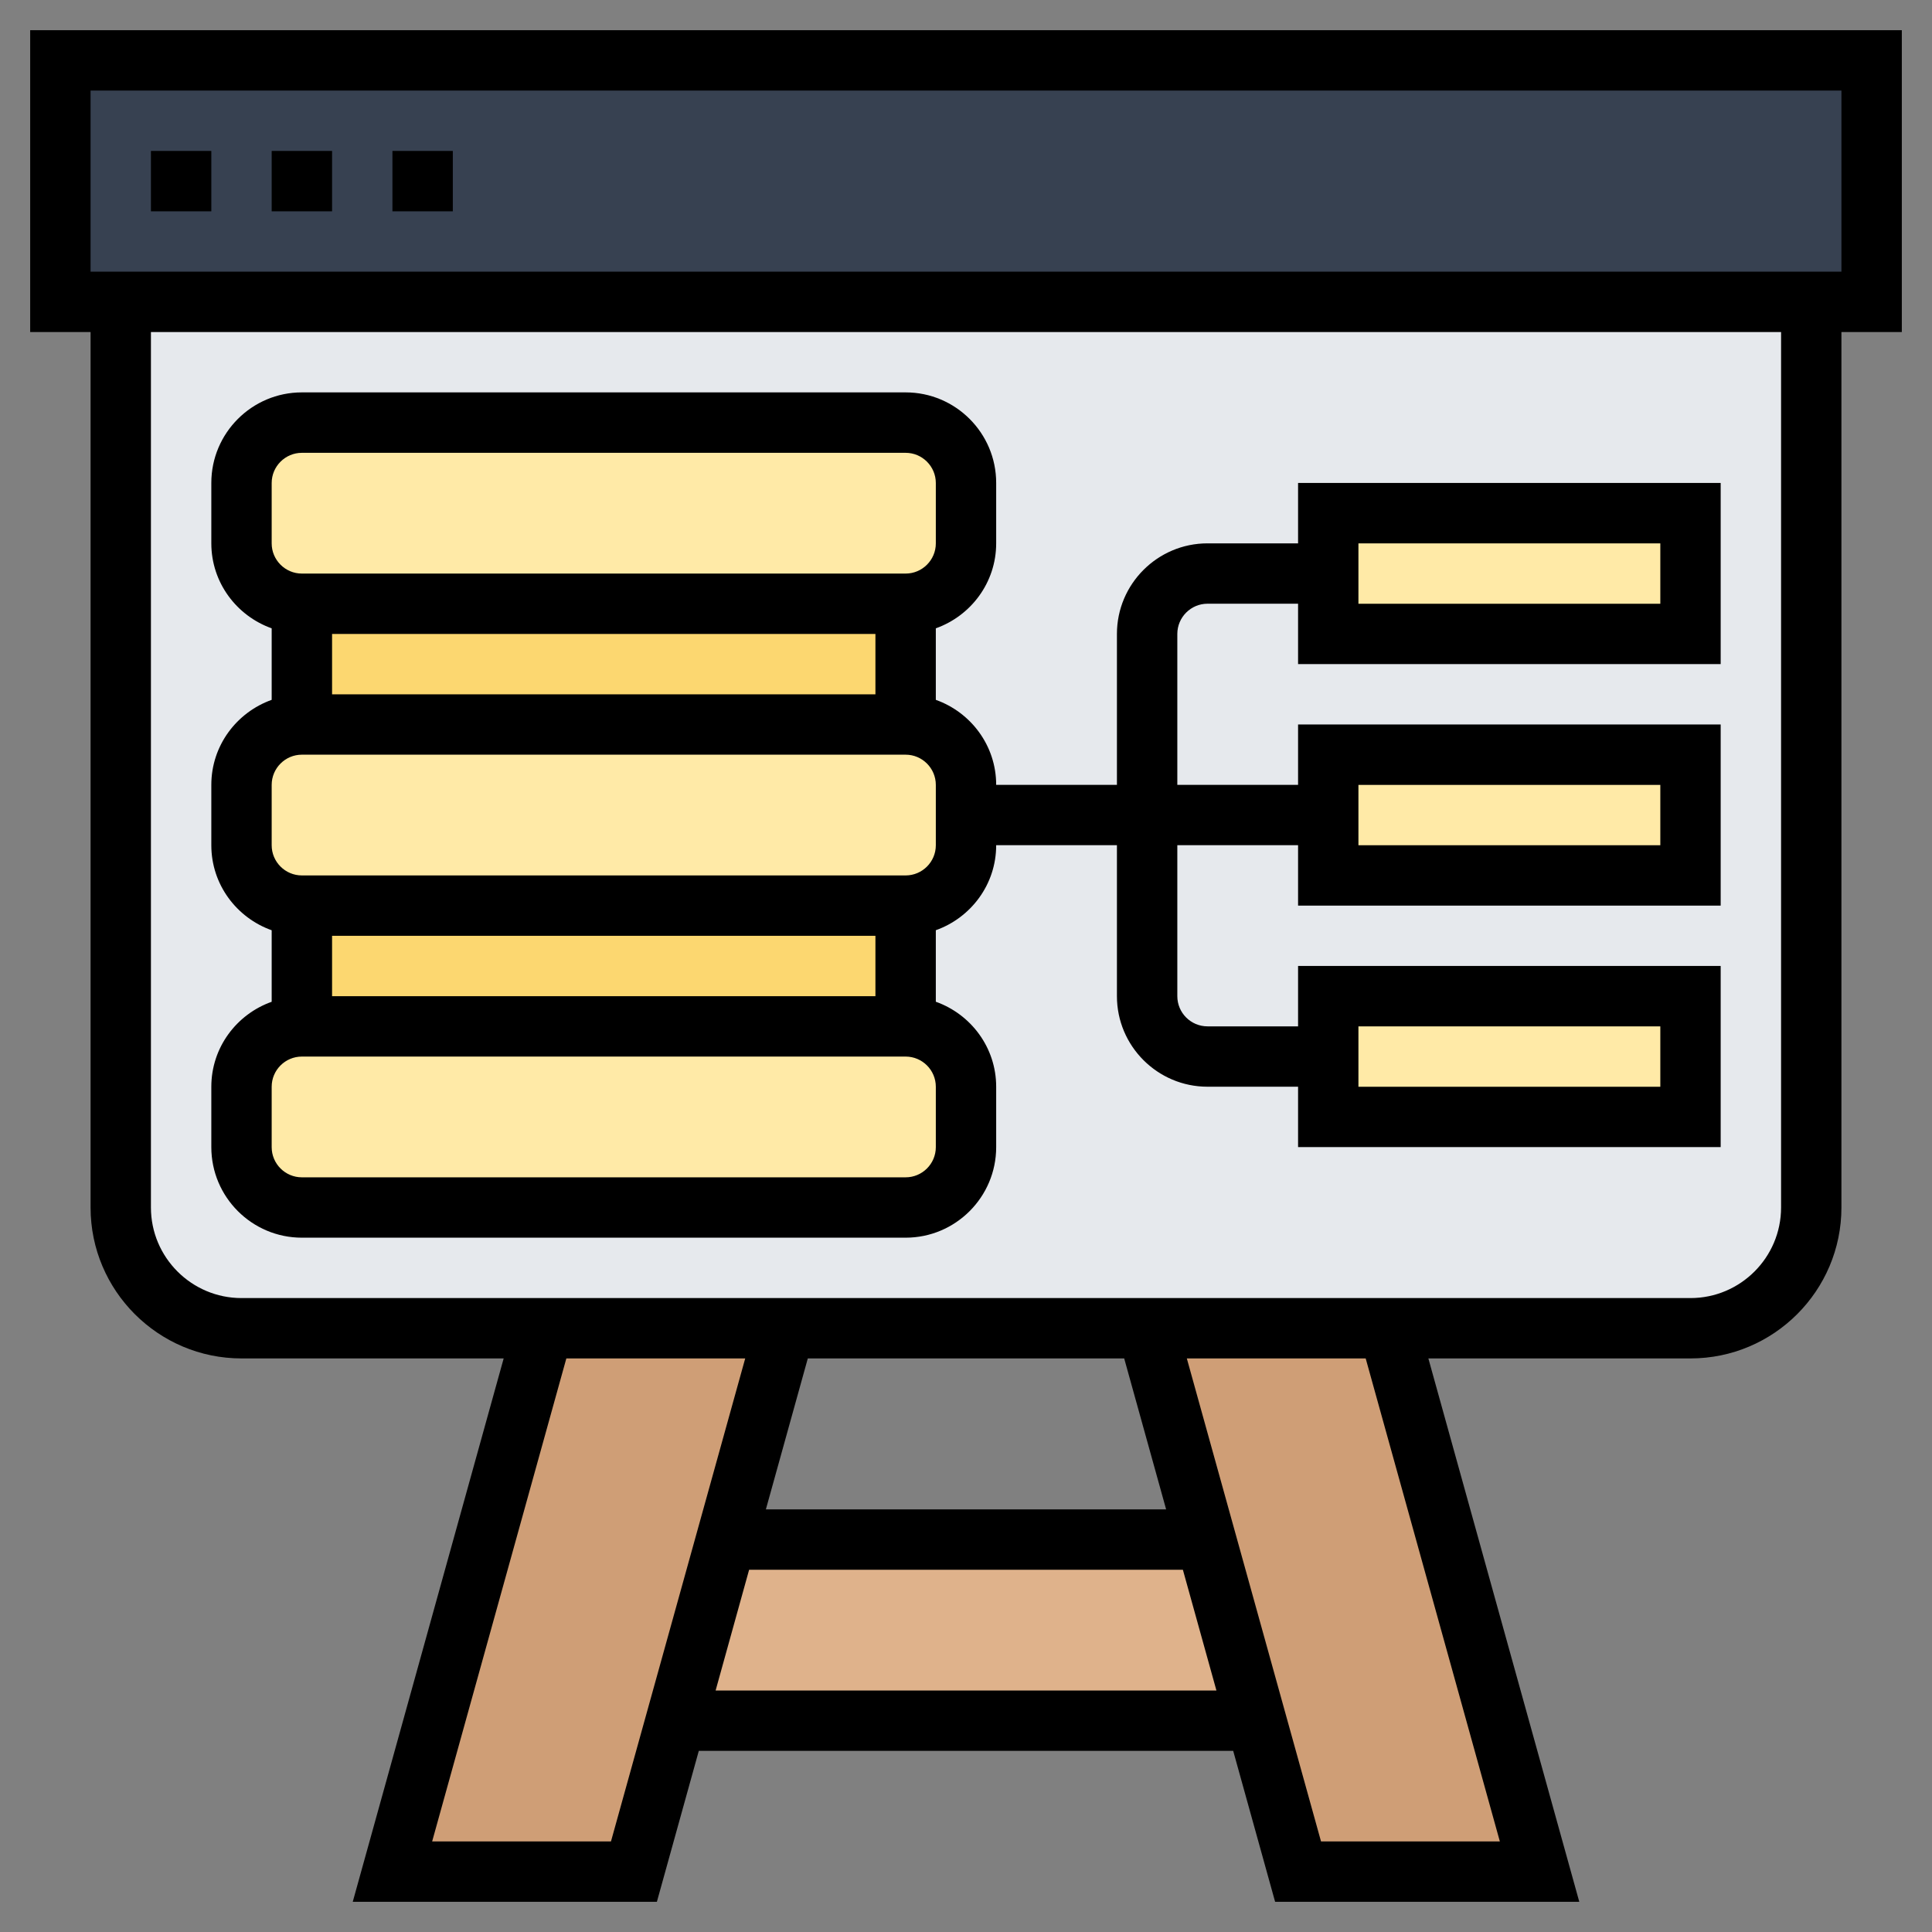
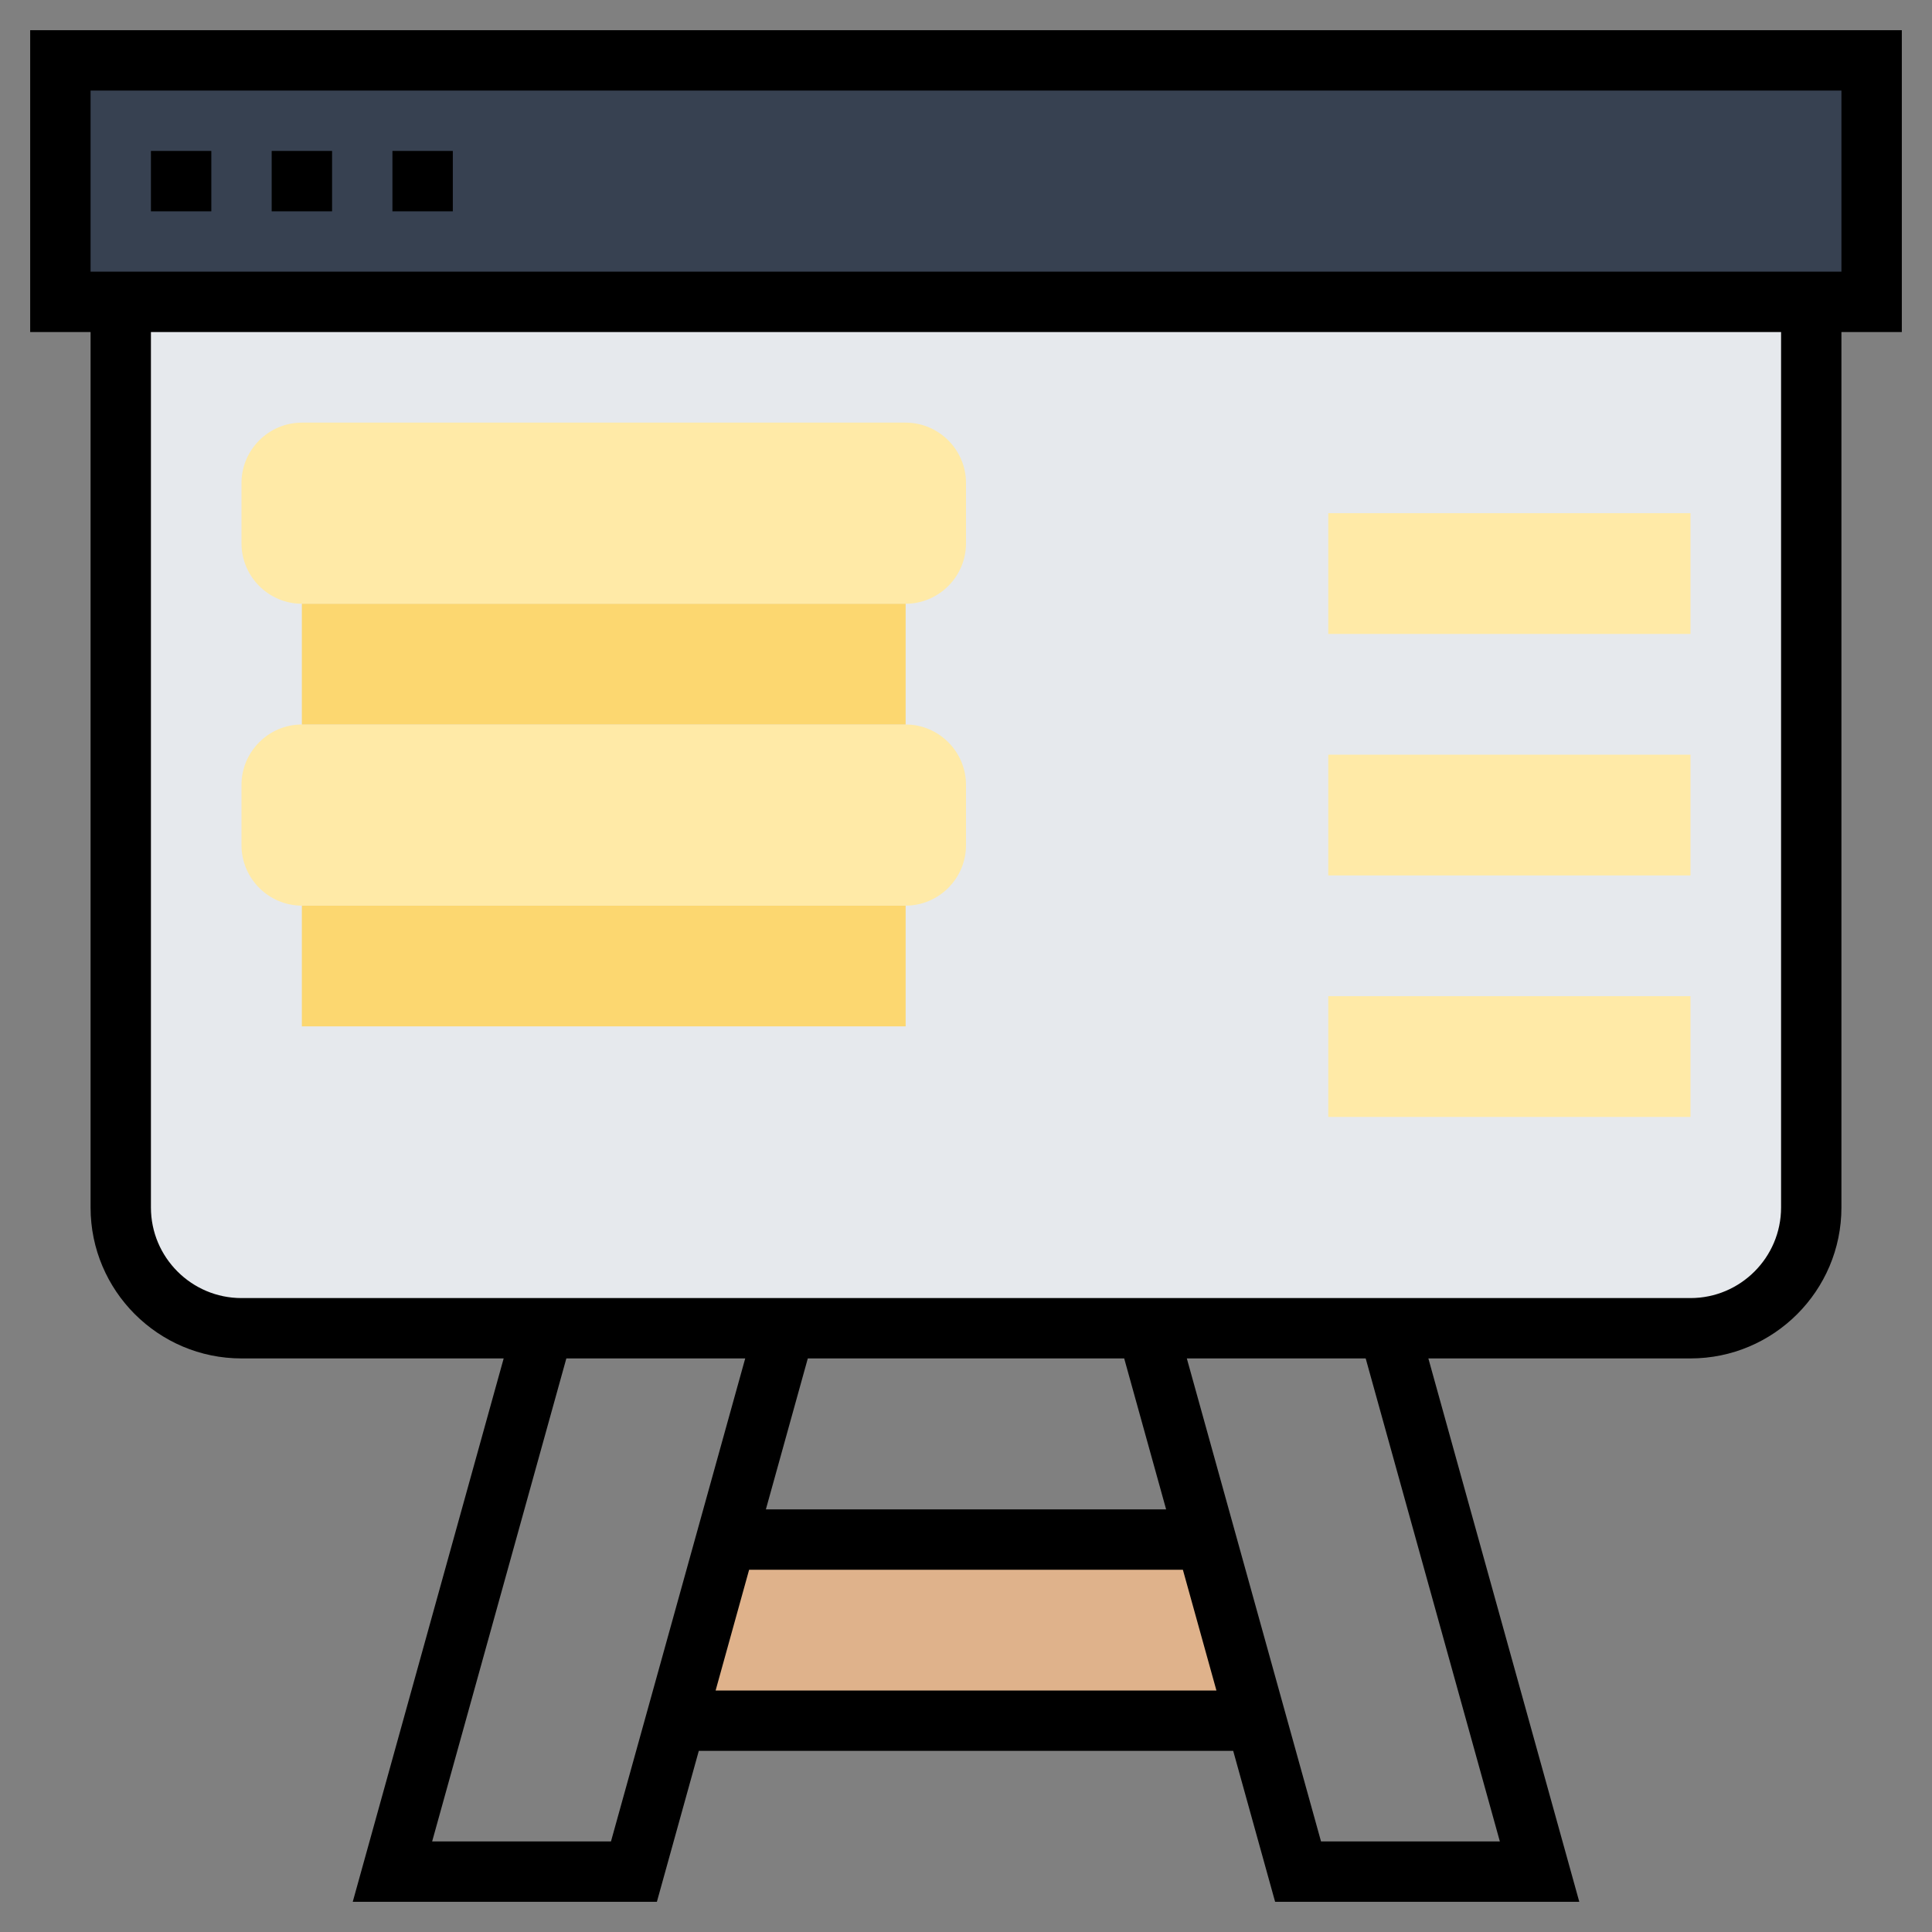
<svg xmlns="http://www.w3.org/2000/svg" width="50" height="50" viewBox="0 0 50 50" fill="none">
  <rect x="0" y="0" width="50" height="50" fill="#808080" stroke="none" />
  <g clip-path="url(#clip0_628_2562)">
    <path d="M46.875 7.812V31.25C46.875 32.977 45.477 34.375 43.75 34.375H35.938H29.688H20.312H14.062H6.25C4.523 34.375 3.125 32.977 3.125 31.25V7.812H46.875Z" fill="#E6E9ED" />
    <path d="M43.75 25.781V28.906H34.375V27.344V25.781H43.75Z" fill="#FFEAA7" />
    <path d="M43.75 19.531V22.656H34.375V21.094V19.531H43.75Z" fill="#FFEAA7" />
    <path d="M43.75 13.281V16.406H34.375V14.844V13.281H43.75Z" fill="#FFEAA7" />
    <path d="M31.203 39.844L32.477 44.406L32.031 44.531H17.969L17.523 44.406L18.797 39.844H31.203Z" fill="#DFB28B" />
-     <path d="M18.797 39.844L17.523 44.406L16.406 48.438H10.156L14.062 34.375H20.312L18.797 39.844Z" fill="#CF9E76" />
-     <path d="M31.203 39.844L29.688 34.375H35.938L39.844 48.438H33.594L32.477 44.406L31.203 39.844Z" fill="#CF9E76" />
    <path d="M1.562 7.812V1.562H48.438V7.812H46.875H3.125H1.562Z" fill="#374151" />
    <path d="M25 12.5V14.062C25 14.922 24.297 15.625 23.438 15.625H7.812C6.953 15.625 6.25 14.922 6.25 14.062V12.5C6.25 11.641 6.953 10.938 7.812 10.938H23.438C24.297 10.938 25 11.641 25 12.5Z" fill="#FFEAA7" />
    <path d="M25 21.094V21.875C25 22.734 24.297 23.438 23.438 23.438H7.812C6.953 23.438 6.25 22.734 6.25 21.875V20.312C6.25 19.453 6.953 18.75 7.812 18.75H23.438C24.297 18.75 25 19.453 25 20.312V21.094Z" fill="#FFEAA7" />
-     <path d="M25 28.125V29.688C25 30.547 24.297 31.25 23.438 31.25H7.812C6.953 31.25 6.25 30.547 6.25 29.688V28.125C6.25 27.266 6.953 26.562 7.812 26.562H23.438C24.297 26.562 25 27.266 25 28.125Z" fill="#FFEAA7" />
    <path d="M7.812 23.438H23.438V26.562H7.812V23.438Z" fill="#FCD770" />
    <path d="M7.812 15.625H23.438V18.75H7.812V15.625Z" fill="#FCD770" />
-     <path d="M7.812 32.031H23.438C24.73 32.031 25.781 30.98 25.781 29.688V28.125C25.781 27.108 25.126 26.248 24.219 25.925V24.074C25.126 23.751 25.781 22.892 25.781 21.874H28.906V25.781C28.906 27.073 29.958 28.124 31.25 28.124H33.594V29.687H44.531V24.999H33.594V26.562H31.25C30.82 26.562 30.469 26.212 30.469 25.781V21.874H33.594V23.437H44.531V18.749H33.594V20.312H30.469V16.406C30.469 15.975 30.82 15.624 31.25 15.624H33.594V17.187H44.531V12.499H33.594V14.062H31.25C29.958 14.062 28.906 15.113 28.906 16.406V20.312H25.781C25.781 19.295 25.126 18.435 24.219 18.112V16.261C25.126 15.938 25.781 15.078 25.781 14.061V12.498C25.781 11.206 24.73 10.155 23.438 10.155H7.812C6.52 10.155 5.469 11.206 5.469 12.498V14.061C5.469 15.078 6.124 15.938 7.031 16.261V18.112C6.124 18.436 5.469 19.295 5.469 20.313V21.875C5.469 22.892 6.124 23.752 7.031 24.075V25.926C6.124 26.248 5.469 27.108 5.469 28.125V29.688C5.469 30.98 6.52 32.031 7.812 32.031ZM35.156 26.563H42.969V28.125H35.156V26.563ZM35.156 20.313H42.969V21.875H35.156V20.313ZM35.156 14.063H42.969V15.625H35.156V14.063ZM22.656 24.219V25.781H8.594V24.219H22.656ZM22.656 16.406V17.969H8.594V16.406H22.656ZM7.031 12.5C7.031 12.07 7.382 11.719 7.812 11.719H23.438C23.868 11.719 24.219 12.07 24.219 12.5V14.063C24.219 14.493 23.868 14.844 23.438 14.844H7.812C7.382 14.844 7.031 14.493 7.031 14.063V12.5ZM7.031 20.313C7.031 19.882 7.382 19.531 7.812 19.531H23.438C23.868 19.531 24.219 19.882 24.219 20.313V21.875C24.219 22.306 23.868 22.656 23.438 22.656H7.812C7.382 22.656 7.031 22.306 7.031 21.875V20.313ZM7.031 28.125C7.031 27.694 7.382 27.344 7.812 27.344H23.438C23.868 27.344 24.219 27.694 24.219 28.125V29.688C24.219 30.119 23.868 30.469 23.438 30.469H7.812C7.382 30.469 7.031 30.119 7.031 29.688V28.125Z" fill="black" />
    <path d="M3.906 3.906H5.469V5.469H3.906V3.906Z" fill="black" />
    <path d="M7.031 3.906H8.594V5.469H7.031V3.906Z" fill="black" />
    <path d="M10.156 3.906H11.719V5.469H10.156V3.906Z" fill="black" />
    <path d="M49.219 0.781H0.781V8.594H2.344V31.25C2.344 33.404 4.096 35.156 6.25 35.156H13.035L9.129 49.219H17L18.085 45.312H31.915L33 49.219H40.872L36.966 35.156H43.75C45.904 35.156 47.656 33.404 47.656 31.25V8.594H49.219V0.781ZM15.812 47.656H11.184L14.657 35.156H19.286L15.812 47.656ZM29.094 35.156L30.179 39.062H19.821L20.906 35.156H29.094ZM18.52 43.75L19.387 40.625H30.613L31.481 43.75H18.52ZM38.816 47.656H34.188L30.715 35.156H35.344L38.816 47.656ZM46.094 31.25C46.094 32.542 45.042 33.594 43.75 33.594H6.25C4.958 33.594 3.906 32.542 3.906 31.25V8.594H46.094V31.25ZM47.656 7.031H2.344V2.344H47.656V7.031Z" fill="black" />
  </g>
  <defs>
    <clipPath id="clip0_628_2562">
      <rect width="50" height="50" fill="white" />
    </clipPath>
  </defs>
</svg>